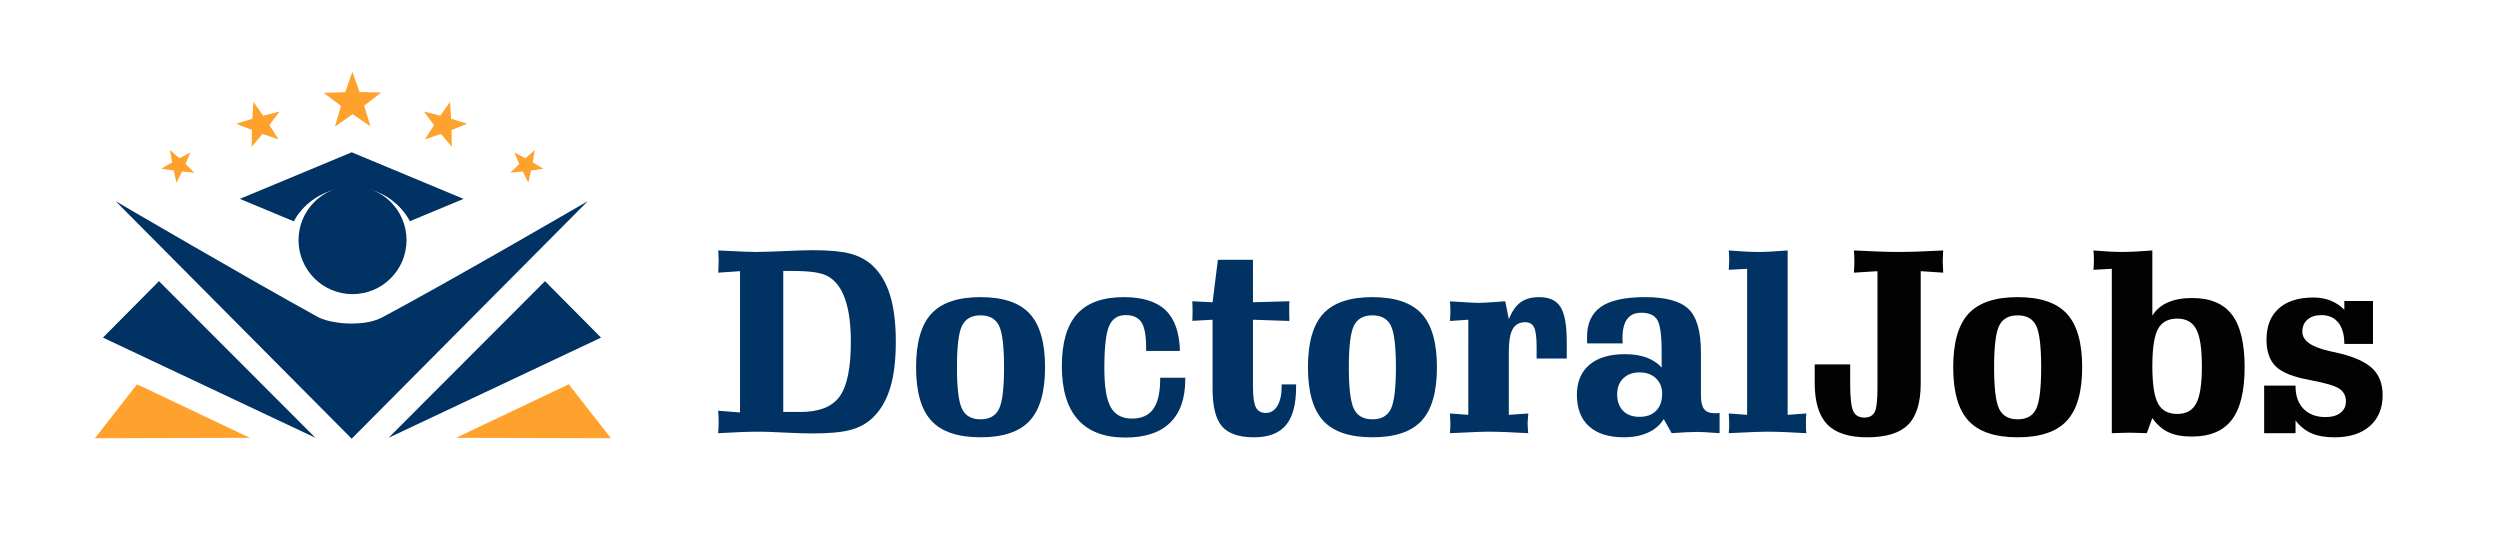
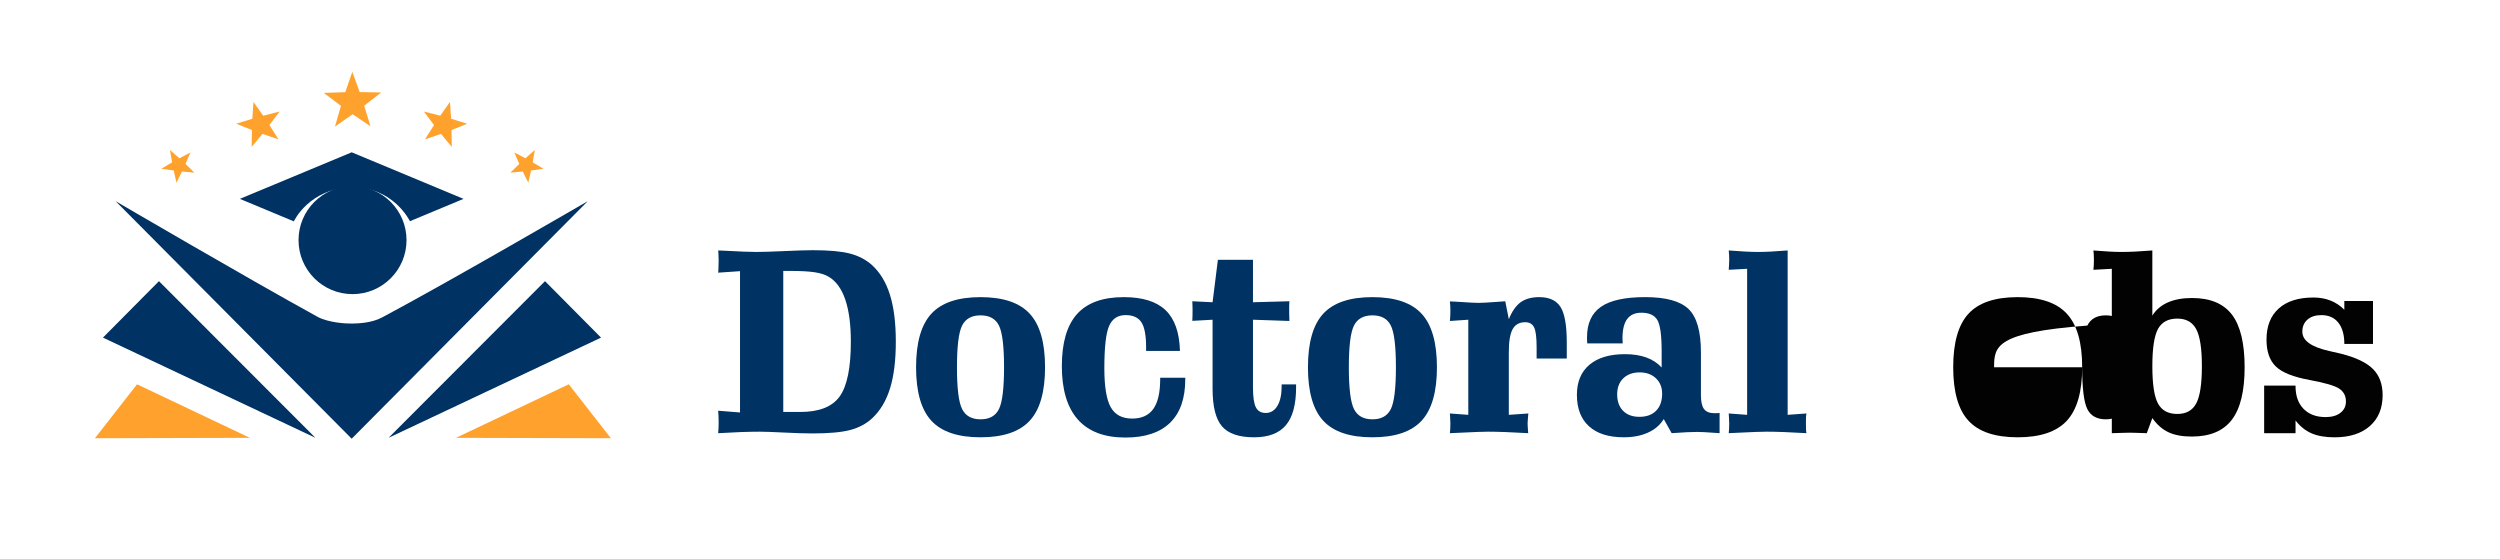
<svg xmlns="http://www.w3.org/2000/svg" version="1.1" x="0px" y="0px" width="653.333px" height="146px" viewBox="0 0 653.333 146" enable-background="new 0 0 653.333 146" xml:space="preserve">
  <g id="DoctoralJobs">
    <g>
      <path fill="#003263" d="M187.68,71.257c0.021-0.174,0.043-0.424,0.064-0.75c0.043-1.13,0.065-1.925,0.065-2.381    c0-0.326-0.022-0.989-0.065-1.99c-0.021-0.305-0.043-0.533-0.064-0.685c0.388,0.022,0.915,0.043,1.582,0.065    c3.981,0.218,6.769,0.326,8.362,0.326c1.614,0,4.068-0.076,7.361-0.228c3.293-0.152,5.768-0.229,7.425-0.229    c4.24,0,7.479,0.293,9.718,0.881c2.238,0.587,4.143,1.577,5.715,2.968c2.131,1.937,3.707,4.534,4.729,7.796    c1.022,3.263,1.534,7.351,1.534,12.266c0,4.914-0.506,8.991-1.518,12.231s-2.572,5.839-4.681,7.796    c-1.55,1.436-3.46,2.452-5.73,3.05c-2.271,0.599-5.548,0.897-9.831,0.897c-1.873,0-4.342-0.076-7.41-0.229    c-3.067-0.152-5.182-0.229-6.344-0.229c-1.485,0-3.137,0.033-4.956,0.098c-1.819,0.065-3.805,0.163-5.957,0.294    c0.043-0.479,0.075-0.94,0.097-1.387c0.021-0.445,0.033-0.939,0.033-1.483c0-0.565-0.011-1.082-0.033-1.55    s-0.054-0.951-0.097-1.451l5.714,0.456V70.866L187.68,71.257z M204.694,70.801v36.859h4.423c4.95,0,8.394-1.359,10.331-4.078    c1.938-2.718,2.906-7.479,2.906-14.286c0-4.479-0.484-8.144-1.453-10.993c-0.969-2.849-2.411-4.838-4.326-5.969    c-0.883-0.544-2.088-0.936-3.616-1.175s-3.713-0.358-6.554-0.358H204.694z" />
      <path fill="#003263" d="M273.106,95.982c0,6.415-1.334,11.069-4.003,13.961c-2.669,2.893-6.953,4.338-12.85,4.338    c-5.919,0-10.208-1.445-12.866-4.338c-2.659-2.892-3.987-7.546-3.987-13.961c0-6.437,1.329-11.102,3.987-13.993    c2.658-2.893,6.946-4.339,12.866-4.339c5.897,0,10.18,1.446,12.85,4.339C271.772,84.881,273.106,89.546,273.106,95.982z     M250.087,95.982c0,5.479,0.446,9.117,1.34,10.911c0.893,1.794,2.502,2.69,4.827,2.69c2.324,0,3.928-0.896,4.811-2.69    c0.882-1.794,1.324-5.432,1.324-10.911c0-5.48-0.441-9.111-1.324-10.895c-0.883-1.783-2.486-2.675-4.811-2.675    c-2.325,0-3.934,0.892-4.827,2.675C250.534,86.871,250.087,90.502,250.087,95.982z" />
      <path fill="#003263" d="M308.362,91.709h-8.846v-0.945c0-3.11-0.409-5.29-1.227-6.54c-0.818-1.251-2.196-1.876-4.133-1.876    c-2.045,0-3.481,0.946-4.31,2.838s-1.243,5.578-1.243,11.058c0,4.828,0.559,8.226,1.679,10.193    c1.119,1.969,2.981,2.952,5.585,2.952c2.497,0,4.342-0.843,5.537-2.528c1.195-1.685,1.792-4.289,1.792-7.812v-0.326h6.554v0.391    c0,5.002-1.324,8.791-3.971,11.368c-2.647,2.577-6.543,3.865-11.687,3.865c-5.488,0-9.626-1.57-12.414-4.713    c-2.788-3.143-4.181-7.791-4.181-13.945c0-6.132,1.324-10.671,3.971-13.618c2.647-2.946,6.715-4.42,12.204-4.42    c4.908,0,8.55,1.137,10.929,3.409C306.979,83.332,308.233,86.882,308.362,91.709z" />
      <path fill="#003263" d="M318.274,67.897h9.169v11.091l9.524-0.262c-0.022,0.283-0.038,0.561-0.049,0.832    c-0.011,0.272-0.016,0.669-0.016,1.19c0,0.414,0.005,0.887,0.016,1.419c0.011,0.533,0.026,1.104,0.049,1.713l-9.524-0.326v17.614    c0,2.544,0.253,4.306,0.759,5.284c0.505,0.979,1.36,1.468,2.566,1.468c1.291,0,2.309-0.614,3.051-1.843    c0.743-1.229,1.114-2.931,1.114-5.105v-0.521h3.777v0.783c0,4.479-0.888,7.774-2.664,9.883c-1.775,2.109-4.547,3.164-8.313,3.164    c-3.938,0-6.731-0.951-8.378-2.854c-1.646-1.903-2.47-5.182-2.47-9.835V83.555l-5.294,0.293c0.021-0.391,0.038-0.787,0.048-1.19    c0.011-0.402,0.016-0.886,0.016-1.451c0-0.413-0.005-0.82-0.016-1.224c-0.011-0.401-0.027-0.82-0.048-1.256l5.294,0.262    L318.274,67.897z" />
      <path fill="#003263" d="M375.517,95.982c0,6.415-1.335,11.069-4.004,13.961c-2.669,2.893-6.952,4.338-12.85,4.338    c-5.919,0-10.207-1.445-12.865-4.338c-2.658-2.892-3.987-7.546-3.987-13.961c0-6.437,1.329-11.102,3.987-13.993    c2.658-2.893,6.946-4.339,12.865-4.339c5.897,0,10.181,1.446,12.85,4.339C374.182,84.881,375.517,89.546,375.517,95.982z     M352.497,95.982c0,5.479,0.446,9.117,1.34,10.911c0.893,1.794,2.502,2.69,4.826,2.69c2.325,0,3.928-0.896,4.811-2.69    s1.324-5.432,1.324-10.911c0-5.48-0.441-9.111-1.324-10.895s-2.485-2.675-4.811-2.675c-2.324,0-3.934,0.892-4.826,2.675    C352.943,86.871,352.497,90.502,352.497,95.982z" />
      <path fill="#003263" d="M409.447,93.699h-7.878v-2.936c0-2.588-0.221-4.327-0.661-5.22c-0.441-0.891-1.211-1.337-2.309-1.337    c-1.528,0-2.626,0.604-3.293,1.811c-0.668,1.207-1.001,3.213-1.001,6.018v16.375l5.101-0.358c-0.021,0.305-0.06,0.75-0.112,1.337    c-0.055,0.587-0.081,1.011-0.081,1.272c0,0.326,0.017,0.696,0.049,1.108c0.032,0.414,0.069,0.893,0.112,1.436    c-2.195-0.131-4.17-0.229-5.924-0.294c-1.755-0.064-3.277-0.098-4.568-0.098c-1.206,0-3.563,0.087-7.07,0.261    c-1.271,0.065-2.239,0.109-2.906,0.131c0.043-0.413,0.075-0.815,0.097-1.207s0.032-0.837,0.032-1.337    c0-0.239-0.021-0.762-0.064-1.566c-0.043-0.456-0.064-0.804-0.064-1.043l4.811,0.358V83.555l-4.811,0.326    c0.043-0.457,0.075-0.892,0.097-1.305s0.032-0.87,0.032-1.37c0-0.479-0.011-0.908-0.032-1.288    c-0.021-0.381-0.054-0.767-0.097-1.158c0.603,0.021,1.421,0.065,2.454,0.13c2.518,0.175,4.186,0.262,5.004,0.262    c0.947,0,2.701-0.099,5.263-0.294c0.753-0.043,1.334-0.087,1.743-0.131l0.937,4.697c0.817-2.044,1.84-3.517,3.067-4.42    c1.227-0.901,2.852-1.354,4.875-1.354c2.625,0,4.481,0.859,5.569,2.577c1.086,1.718,1.63,4.784,1.63,9.198V93.699z" />
      <path fill="#003263" d="M444.509,92.101v11.155c0,1.719,0.274,2.937,0.823,3.653c0.549,0.718,1.458,1.077,2.729,1.077    c0.344,0,0.613-0.005,0.808-0.017c0.193-0.011,0.365-0.027,0.517-0.049v5.284c-1.809-0.131-3.127-0.217-3.955-0.261    c-0.829-0.044-1.47-0.065-1.921-0.065c-0.754,0-1.658,0.027-2.712,0.081c-1.056,0.055-2.368,0.137-3.939,0.245l-2.066-3.686    c-0.947,1.544-2.319,2.724-4.116,3.539s-3.912,1.223-6.344,1.223c-3.938,0-6.963-0.957-9.072-2.87s-3.164-4.653-3.164-8.22    c0-3.393,1.092-6.013,3.277-7.861c2.184-1.849,5.278-2.772,9.281-2.772c2.131,0,3.993,0.288,5.586,0.864s2.927,1.451,4.003,2.626    v-4.273c0-4.175-0.377-6.894-1.13-8.154c-0.754-1.262-2.142-1.893-4.165-1.893c-1.657,0-2.895,0.55-3.712,1.647    c-0.818,1.099-1.228,2.778-1.228,5.04c0,0.13,0.011,0.348,0.032,0.652s0.032,0.533,0.032,0.685h-9.266    c-0.021-0.195-0.038-0.407-0.048-0.636c-0.012-0.229-0.017-0.549-0.017-0.963c0-3.631,1.216-6.289,3.648-7.975    c2.432-1.686,6.284-2.528,11.558-2.528c5.381,0,9.153,1.033,11.316,3.099C443.428,82.815,444.509,86.6,444.509,92.101z     M428.496,97.319c-1.787,0-3.213,0.518-4.278,1.55c-1.065,1.033-1.598,2.43-1.598,4.191c0,1.827,0.517,3.262,1.55,4.306    c1.032,1.044,2.453,1.565,4.261,1.565c1.873,0,3.331-0.532,4.375-1.598s1.566-2.556,1.566-4.469c0-1.631-0.539-2.963-1.614-3.996    C431.681,97.837,430.261,97.319,428.496,97.319z" />
      <path fill="#003263" d="M451.773,70.507c0-0.217,0.021-0.555,0.064-1.011c0.043-0.826,0.064-1.359,0.064-1.599    c0-0.478-0.011-0.908-0.032-1.289c-0.021-0.38-0.054-0.767-0.097-1.158c1.636,0.13,3.083,0.228,4.343,0.293    c1.259,0.065,2.361,0.098,3.309,0.098c0.969,0,2.099-0.032,3.391-0.098c1.291-0.065,2.744-0.163,4.358-0.293v42.959l4.907-0.358    c-0.064,0.369-0.103,0.745-0.113,1.125c-0.011,0.381-0.016,0.854-0.016,1.419c0,0.609,0.005,1.104,0.016,1.484    s0.049,0.756,0.113,1.125c-2.195-0.131-4.154-0.229-5.876-0.294c-1.722-0.064-3.229-0.098-4.52-0.098    c-1.228,0-3.616,0.087-7.168,0.261c-1.184,0.065-2.099,0.109-2.744,0.131c0.043-0.413,0.075-0.815,0.097-1.207    s0.032-0.837,0.032-1.337c0-0.239-0.021-0.762-0.064-1.566c-0.043-0.456-0.064-0.804-0.064-1.043l4.811,0.358V70.246    L451.773,70.507z" />
-       <path fill="#020202" d="M483.511,100.19c0,3.74,0.269,6.165,0.807,7.273c0.538,1.109,1.496,1.664,2.873,1.664    c1.271,0,2.163-0.457,2.68-1.37s0.775-3.012,0.775-6.296V70.866l-6.167,0.391c0.043-0.521,0.075-1.016,0.098-1.483    c0.021-0.468,0.032-0.974,0.032-1.518c0-0.565-0.012-1.065-0.032-1.5c-0.022-0.435-0.055-0.87-0.098-1.305    c2.454,0.13,4.649,0.228,6.587,0.293c1.937,0.065,3.626,0.098,5.068,0.098c1.485,0,3.201-0.032,5.149-0.098    s4.127-0.163,6.538-0.293c0,0.13-0.011,0.337-0.032,0.62c-0.064,1.066-0.097,1.794-0.097,2.185c0,0.436,0.032,1.229,0.097,2.382    c0.021,0.282,0.032,0.489,0.032,0.619l-5.876-0.391v29.324c0,5.002-1.098,8.601-3.293,10.797s-5.769,3.294-10.719,3.294    c-4.778,0-8.255-1.13-10.429-3.393c-2.174-2.261-3.261-5.871-3.261-10.829v-4.827h9.267V100.19z" />
-       <path fill="#020202" d="M544.143,95.982c0,6.415-1.335,11.069-4.004,13.961c-2.669,2.893-6.952,4.338-12.85,4.338    c-5.919,0-10.207-1.445-12.865-4.338c-2.658-2.892-3.987-7.546-3.987-13.961c0-6.437,1.329-11.102,3.987-13.993    c2.658-2.893,6.946-4.339,12.865-4.339c5.897,0,10.181,1.446,12.85,4.339C542.808,84.881,544.143,89.546,544.143,95.982z     M521.123,95.982c0,5.479,0.446,9.117,1.34,10.911c0.893,1.794,2.502,2.69,4.826,2.69c2.325,0,3.928-0.896,4.811-2.69    s1.324-5.432,1.324-10.911c0-5.48-0.441-9.111-1.324-10.895s-2.485-2.675-4.811-2.675c-2.324,0-3.934,0.892-4.826,2.675    C521.569,86.871,521.123,90.502,521.123,95.982z" />
+       <path fill="#020202" d="M544.143,95.982c0,6.415-1.335,11.069-4.004,13.961c-2.669,2.893-6.952,4.338-12.85,4.338    c-5.919,0-10.207-1.445-12.865-4.338c-2.658-2.892-3.987-7.546-3.987-13.961c0-6.437,1.329-11.102,3.987-13.993    c2.658-2.893,6.946-4.339,12.865-4.339c5.897,0,10.181,1.446,12.85,4.339C542.808,84.881,544.143,89.546,544.143,95.982z     c0,5.479,0.446,9.117,1.34,10.911c0.893,1.794,2.502,2.69,4.826,2.69c2.325,0,3.928-0.896,4.811-2.69    s1.324-5.432,1.324-10.911c0-5.48-0.441-9.111-1.324-10.895s-2.485-2.675-4.811-2.675c-2.324,0-3.934,0.892-4.826,2.675    C521.569,86.871,521.123,90.502,521.123,95.982z" />
      <path fill="#020202" d="M547.079,70.507c0.043-0.413,0.075-0.815,0.098-1.207c0.021-0.392,0.032-0.826,0.032-1.305    c0-0.5-0.012-0.951-0.032-1.354c-0.022-0.402-0.055-0.799-0.098-1.19c1.528,0.13,2.906,0.228,4.133,0.293s2.313,0.098,3.261,0.098    c1.076,0,2.281-0.032,3.616-0.098c1.334-0.065,2.798-0.163,4.391-0.293v17.027c0.947-1.522,2.292-2.67,4.036-3.441    c1.743-0.771,3.853-1.158,6.327-1.158c4.757,0,8.238,1.451,10.444,4.354s3.31,7.486,3.31,13.749c0,6.22-1.114,10.792-3.342,13.716    c-2.228,2.926-5.72,4.388-10.477,4.388c-2.453,0-4.482-0.375-6.086-1.126c-1.604-0.75-3.008-1.983-4.213-3.702l-1.453,3.947    c-0.646-0.021-1.469-0.049-2.47-0.082c-1.001-0.032-1.642-0.049-1.921-0.049c-0.28,0-0.969,0.017-2.066,0.049    c-1.098,0.033-1.991,0.061-2.68,0.082V70.246L547.079,70.507z M575.426,95.688c0-4.566-0.489-7.779-1.469-9.639    s-2.631-2.789-4.956-2.789c-2.368,0-4.047,0.897-5.036,2.691c-0.99,1.794-1.485,5.039-1.485,9.736c0,4.72,0.495,7.981,1.485,9.786    c0.989,1.805,2.668,2.707,5.036,2.707c2.325,0,3.977-0.924,4.956-2.772C574.937,103.562,575.426,100.32,575.426,95.688z" />
      <path fill="#020202" d="M591.697,113.205v-12.428h8.201v0.131c0,2.522,0.699,4.501,2.099,5.937    c1.398,1.435,3.325,2.152,5.778,2.152c1.614,0,2.9-0.369,3.858-1.108c0.957-0.739,1.437-1.729,1.437-2.969    c0-1.436-0.57-2.544-1.711-3.327s-3.724-1.544-7.748-2.283c-4.284-0.783-7.238-1.962-8.862-3.539    c-1.626-1.576-2.438-3.92-2.438-7.029c0-3.501,1.065-6.209,3.196-8.122c2.13-1.914,5.154-2.871,9.071-2.871    c1.636,0,3.127,0.267,4.472,0.8s2.545,1.332,3.6,2.397v-2.283h7.49v11.221h-7.49c0-2.393-0.521-4.246-1.565-5.562    s-2.523-1.974-4.439-1.974c-1.528,0-2.739,0.392-3.632,1.174c-0.894,0.783-1.34,1.838-1.34,3.164c0,2.327,2.367,4.013,7.103,5.057    c1.27,0.282,2.26,0.511,2.971,0.685c3.896,0.979,6.688,2.311,8.378,3.996c1.689,1.686,2.534,3.963,2.534,6.833    c0,3.437-1.114,6.133-3.342,8.09s-5.311,2.936-9.249,2.936c-2.39,0-4.386-0.348-5.989-1.044c-1.604-0.695-2.997-1.815-4.181-3.359    v3.327H591.697z" />
    </g>
  </g>
  <g id="Shape_3_1_" enable-background="new    ">
    <g id="Shape_3">
      <g>
        <circle fill-rule="evenodd" clip-rule="evenodd" fill="#003263" cx="92.127" cy="62.754" r="14.111" />
      </g>
    </g>
  </g>
  <g id="Shape_2_1_" enable-background="new    ">
    <g id="Shape_2">
      <g>
        <path fill-rule="evenodd" clip-rule="evenodd" fill="#003263" d="M91.911,39.8L62.682,51.972l14.109,5.876     c0,0,3.972-8.65,15.153-8.854c10.857-0.199,15.185,8.813,15.185,8.813l14.011-5.835L91.911,39.8z" />
      </g>
    </g>
  </g>
  <g id="Shape_4_1_" enable-background="new    ">
    <g id="Shape_4">
      <g>
        <path fill-rule="evenodd" clip-rule="evenodd" fill="#003263" d="M99.839,82.964c-2.847,1.514-6.442,1.564-7.929,1.593     c-1.5,0.028-6.116-0.22-8.971-1.79c-18.98-10.441-52.727-30.198-52.727-30.198l61.695,62.08l61.696-62.08     C153.603,52.568,117.342,73.657,99.839,82.964z" />
      </g>
    </g>
  </g>
  <g id="Shape_5_1_" enable-background="new    ">
    <g id="Shape_5">
      <g>
        <polygon fill-rule="evenodd" clip-rule="evenodd" fill="#003263" points="41.542,73.477 26.902,88.23 82.421,114.41    " />
      </g>
    </g>
  </g>
  <g id="Shape_5_copy_1_" enable-background="new    ">
    <g id="Shape_5_copy">
      <g>
        <polygon fill-rule="evenodd" clip-rule="evenodd" fill="#FFA12D" points="35.813,100.426 24.805,114.525 65.291,114.42    " />
      </g>
    </g>
  </g>
  <g id="Shape_5_copy_2_1_" enable-background="new    ">
    <g id="Shape_5_copy_2">
      <g>
        <polygon fill-rule="evenodd" clip-rule="evenodd" fill="#003263" points="142.429,73.477 101.549,114.41 157.069,88.23    " />
      </g>
    </g>
  </g>
  <g id="Shape_5_copy_3_1_" enable-background="new    ">
    <g id="Shape_5_copy_3">
      <g>
        <polygon fill-rule="evenodd" clip-rule="evenodd" fill="#FFA12D" points="148.638,100.426 119.16,114.42 159.646,114.525    " />
      </g>
    </g>
  </g>
  <g id="Shape_1_1_" enable-background="new    ">
    <g id="Shape_1">
      <g>
        <polygon fill-rule="evenodd" clip-rule="evenodd" fill="#FFA12D" points="99.621,24.167 93.991,24.063 92.077,18.766      90.237,24.089 84.609,24.272 89.103,27.666 87.538,33.076 92.155,29.851 96.816,33.011 95.175,27.624    " />
      </g>
    </g>
  </g>
  <g id="Shape_1_copy_1_" enable-background="new    ">
    <g id="Shape_1_copy">
      <g>
        <polygon fill-rule="evenodd" clip-rule="evenodd" fill="#FFA12D" points="73.059,29.151 68.781,30.238 66.237,26.631      65.949,31.035 61.732,32.339 65.832,33.975 65.77,38.388 68.592,34.994 72.77,36.417 70.414,32.685    " />
      </g>
    </g>
  </g>
  <g id="Shape_1_copy_3_1_" enable-background="new    ">
    <g id="Shape_1_copy_3">
      <g>
        <polygon fill-rule="evenodd" clip-rule="evenodd" fill="#FFA12D" points="48.473,42.843 49.767,39.843 46.875,41.364      44.421,39.206 44.974,42.427 42.163,44.093 45.397,44.563 46.114,47.751 47.56,44.82 50.813,45.124    " />
      </g>
    </g>
  </g>
  <g id="Shape_1_copy_4_1_" enable-background="new    ">
    <g id="Shape_1_copy_4">
      <g>
        <polygon fill-rule="evenodd" clip-rule="evenodd" fill="#FFA12D" points="139.206,42.427 139.759,39.206 137.305,41.364      134.413,39.843 135.707,42.843 133.367,45.124 136.62,44.82 138.066,47.751 138.783,44.563 142.017,44.093    " />
      </g>
    </g>
  </g>
  <g id="Shape_1_copy_2_1_" enable-background="new    ">
    <g id="Shape_1_copy_2">
      <g>
        <polygon fill-rule="evenodd" clip-rule="evenodd" fill="#FFA12D" points="122.102,32.339 117.885,31.035 117.597,26.631      115.054,30.238 110.776,29.151 113.42,32.685 111.065,36.417 115.243,34.994 118.064,38.388 118.002,33.975    " />
      </g>
    </g>
  </g>
</svg>